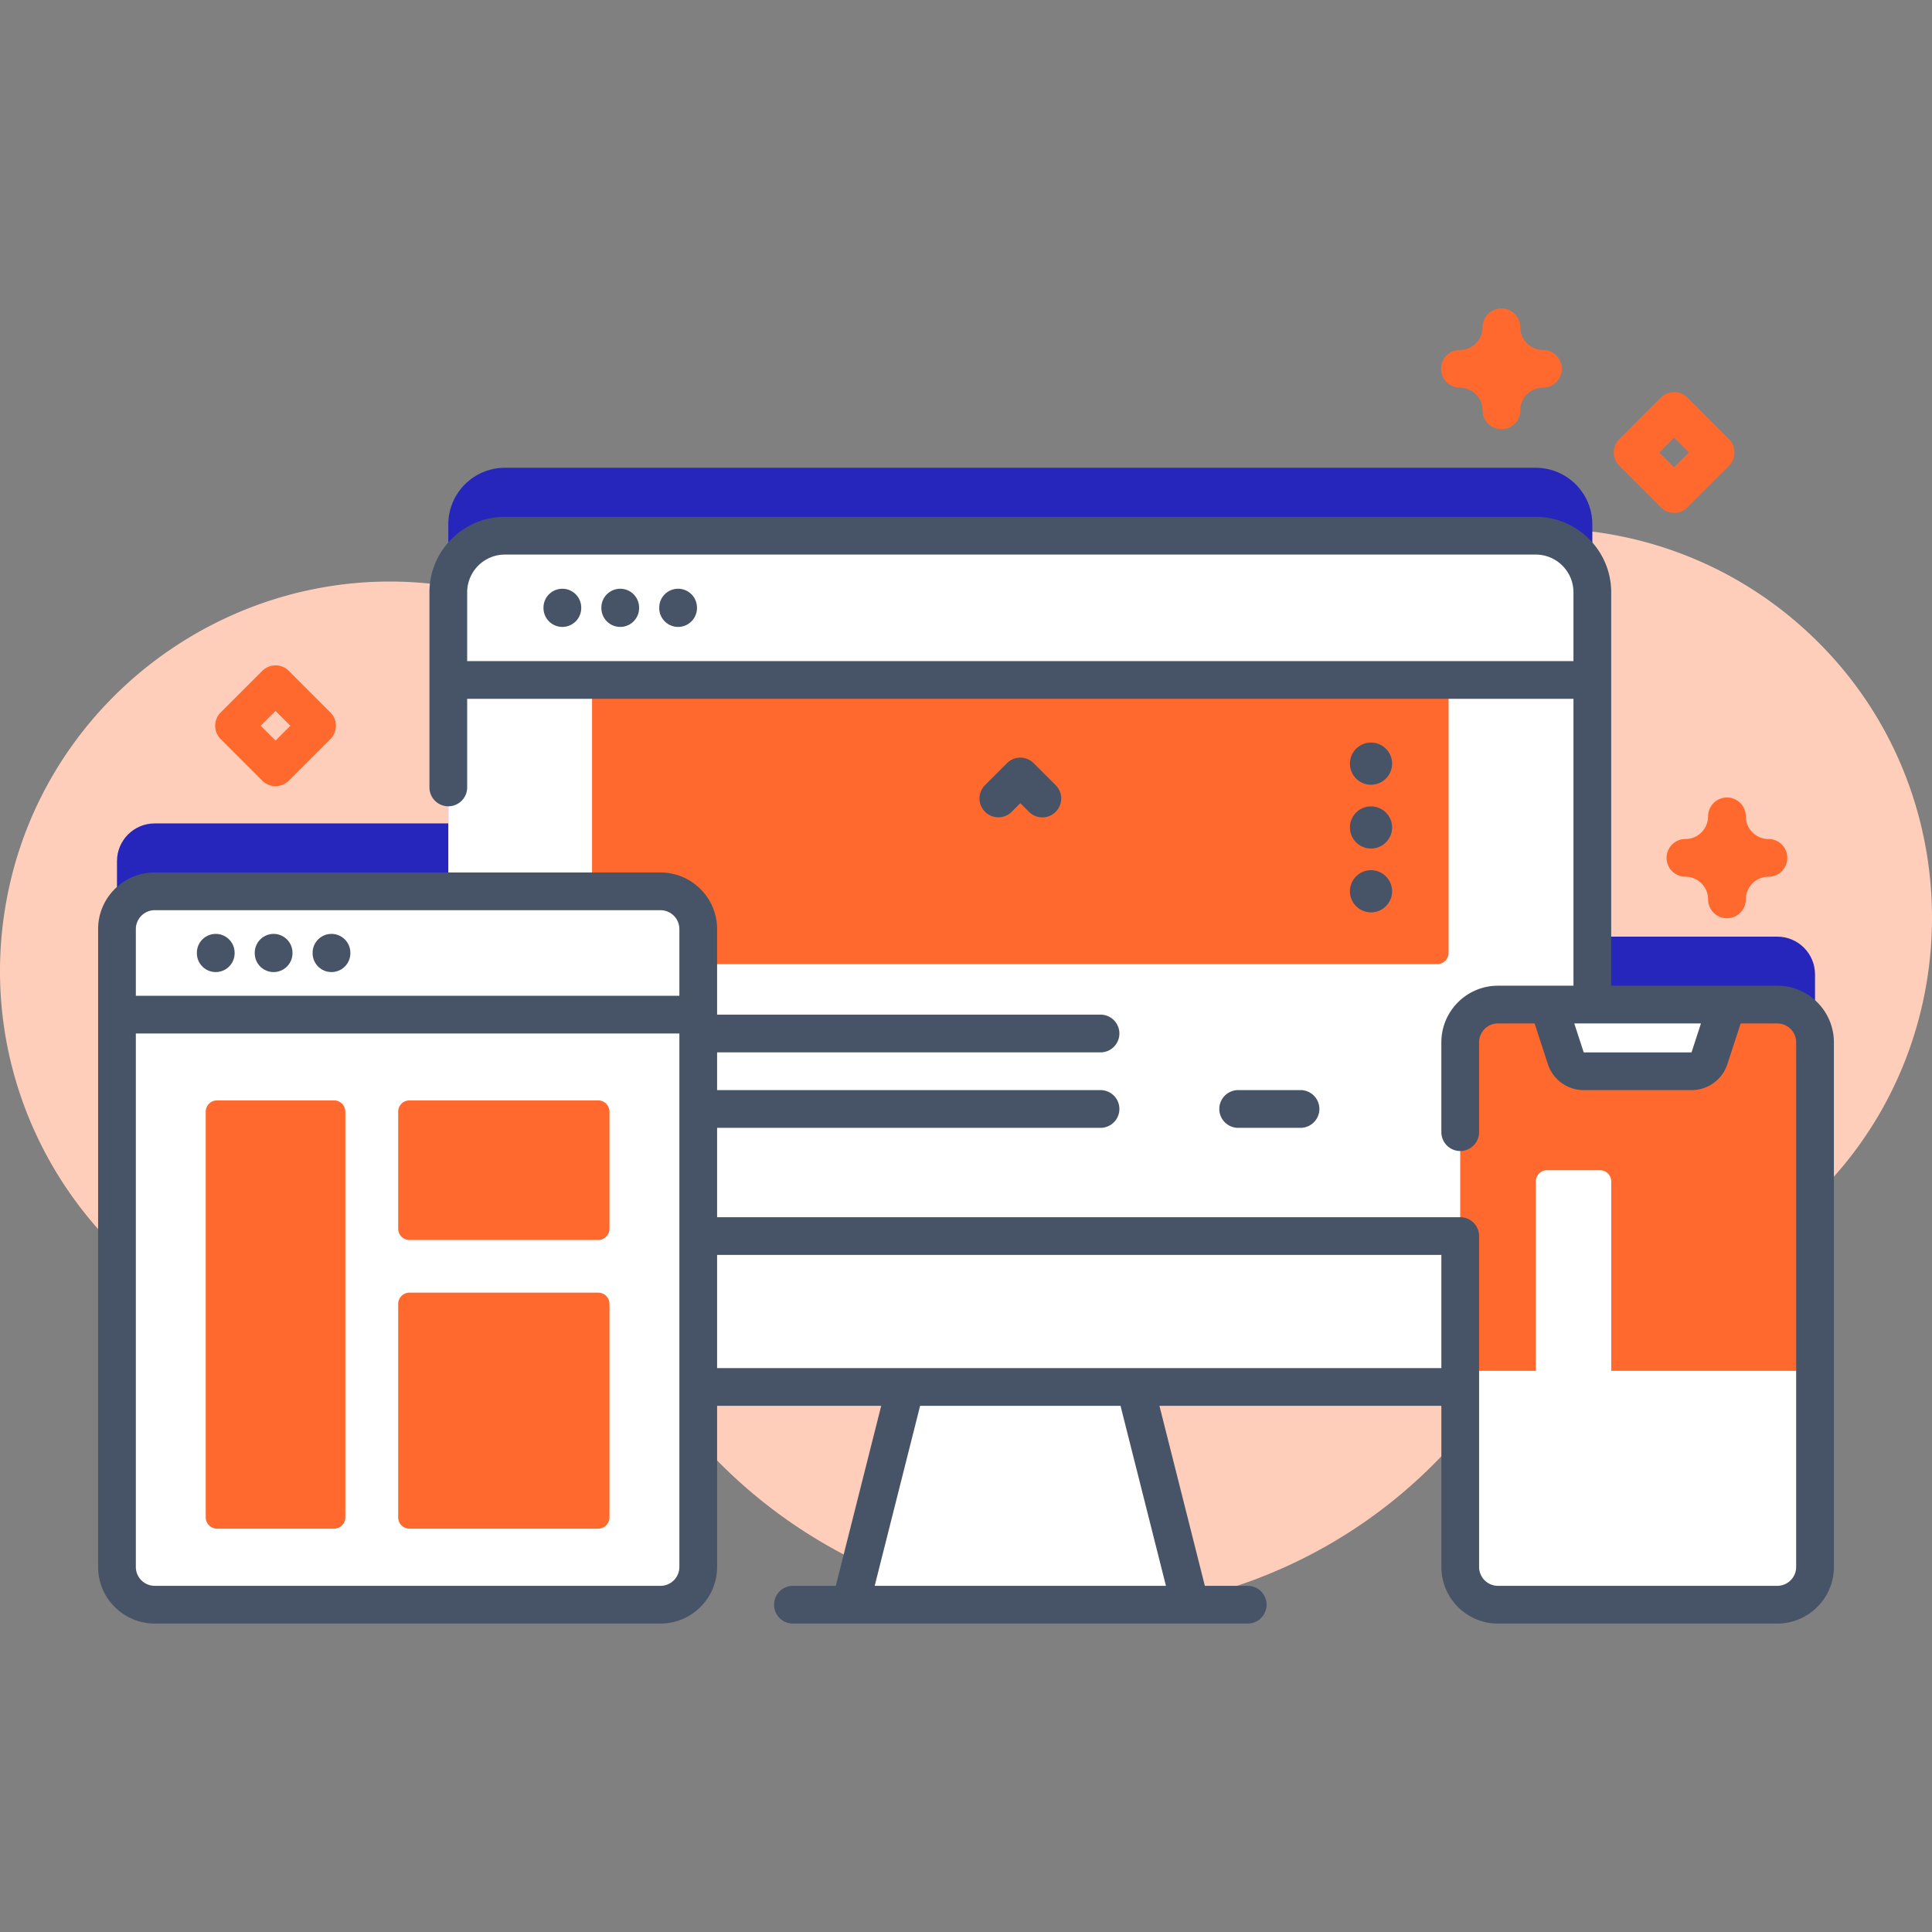
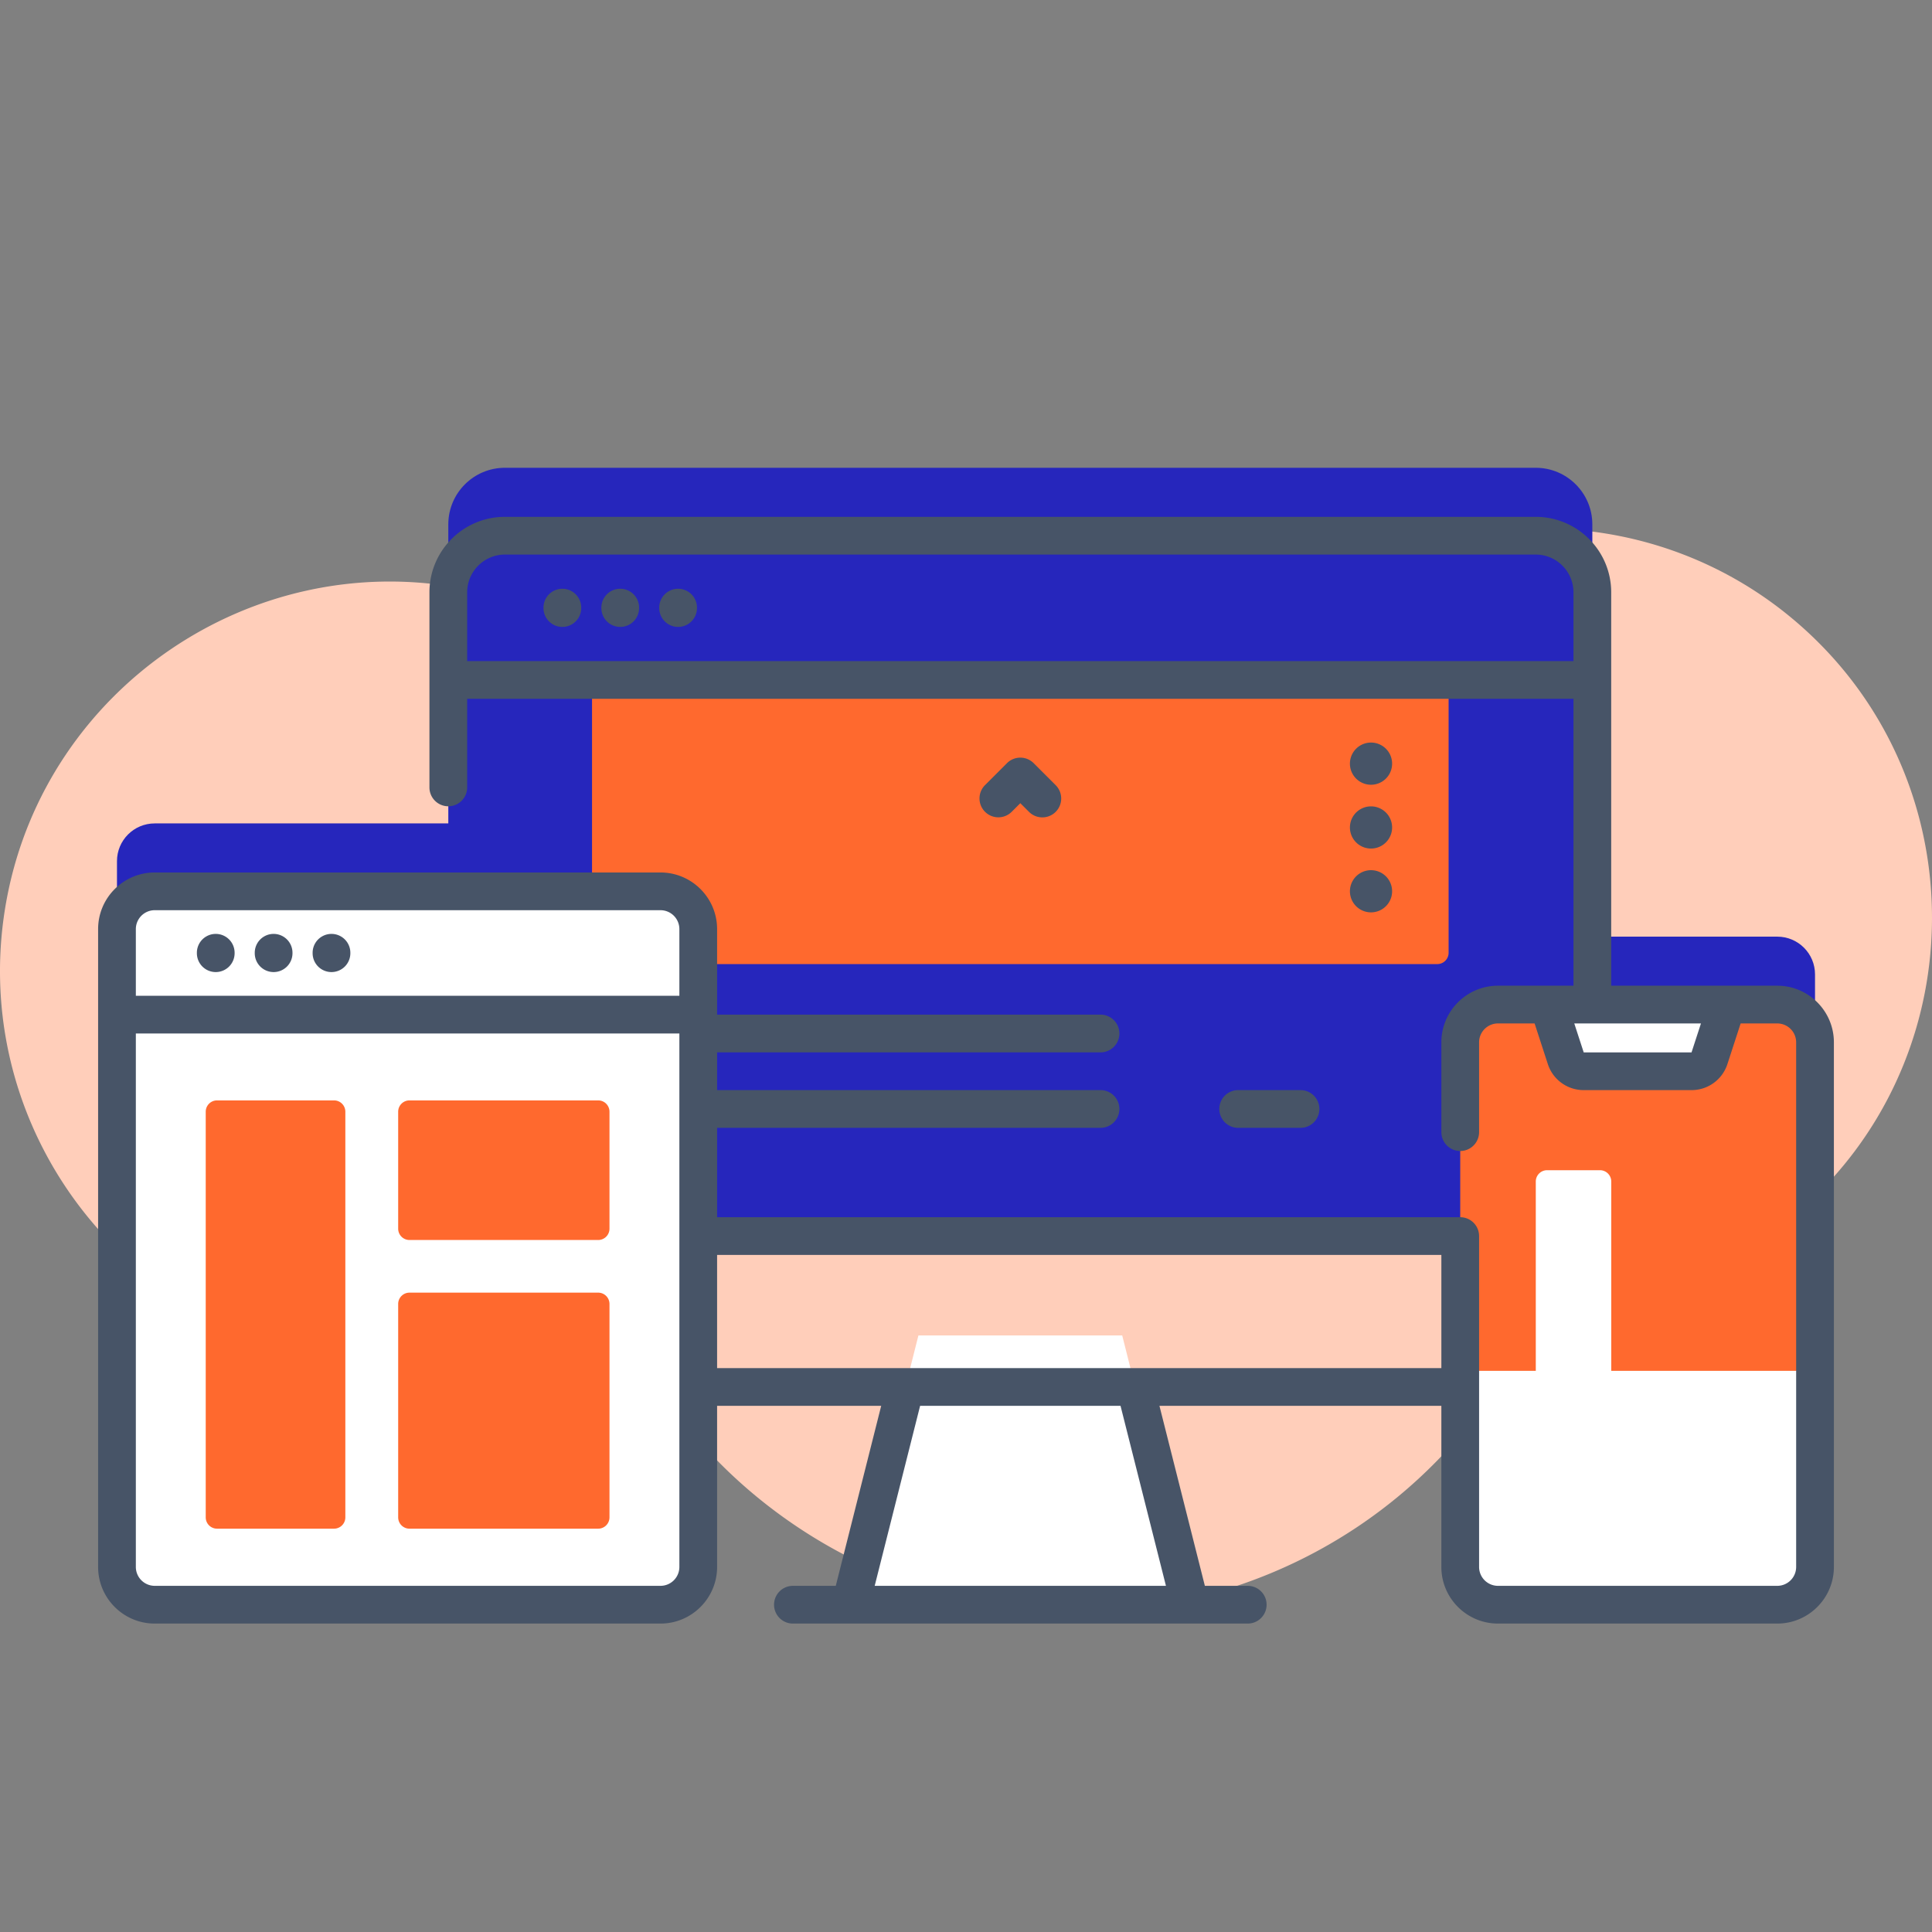
<svg xmlns="http://www.w3.org/2000/svg" width="512" height="512" x="0" y="0" viewBox="0 0 512 512" style="enable-background:new 0 0 512 512" xml:space="preserve" class="">
  <rect x="0" y="0" width="512" height="512" fill="#808080" stroke="none" />
  <g>
    <linearGradient id="a" x1="-31.206" x2="525.753" y1="268.626" y2="290.708" gradientUnits="userSpaceOnUse">
      <stop stop-opacity="1" stop-color="#ffceba" offset="0.01" />
      <stop stop-opacity="1" stop-color="#ffceba" offset="1" />
    </linearGradient>
    <path fill="url(#a)" d="M482.969 171.336c-34.945-35.948-89.48-40.907-129.831-14.878a50.941 50.941 0 0 1-38.717 6.927c-31.565-7.009-64.584-2.222-92.707 13.042-18.907 10.261-41.936 8.477-59.579-3.83-11.712-8.169-25.312-14.023-40.257-16.777C66.44 145.603 12.541 182.373 1.884 237.727-9.015 294.336 28.512 348.739 85.08 358.816c13.821 2.462 27.488 2.047 40.388-.816 20.936-4.646 42.81 3.122 56.321 19.776 8.528 10.512 18.812 19.894 30.757 27.689 61.731 40.28 144.427 22.89 184.707-38.84l.128-.196c7.377-11.349 18.851-19.44 32.12-22.119 19.353-3.907 37.801-13.404 52.756-28.495 39.373-39.732 39.701-104.371.712-144.479z" opacity="1" data-original="url(#a)" class="" />
    <path fill="#2626bc10" d="M481 329.615v-71.391c0-5.524-4.478-10.003-10.003-10.003h-49.013v-109.25c0-8.286-6.718-15.004-15.004-15.004H133.81c-8.286 0-15.004 6.717-15.004 15.004v79.242H41.003c-5.524 0-10.003 4.478-10.003 10.003v101.399z" opacity="1" data-original="#2626bc10" />
    <path fill="#ffffff" d="M315.41 425.263h-90.03l11.79-46.7 6.22-24.65h54.01l6.22 24.65z" opacity="1" data-original="#ffffff" class="" />
-     <path fill="#ffffff" d="M406.981 367.563h-273.17c-8.286 0-15.004-6.717-15.004-15.004V156.971c0-8.286 6.717-15.004 15.004-15.004h273.17c8.286 0 15.004 6.717 15.004 15.004v195.588c0 8.286-6.718 15.004-15.004 15.004z" opacity="1" data-original="#ffffff" class="" />
    <path fill="#ff692e" d="M380.896 255.493h-221a3 3 0 0 1-3-3v-72.294h227v72.295a3 3 0 0 1-3 2.999z" opacity="1" data-original="#6583fe" class="" />
    <path fill="#475467" d="M291.65 278.889H185.13a5 5 0 1 1 0-10h106.52a5 5 0 1 1 0 10zM291.65 298.889H185.13a5 5 0 1 1 0-10h106.52a5 5 0 1 1 0 10zM344.65 298.889h-16.52a5 5 0 1 1 0-10h16.52a5 5 0 1 1 0 10z" opacity="1" data-original="#2626bc" class="" />
-     <path fill="#ffffff" d="M421.985 180.199v-23.228c0-8.286-6.718-15.004-15.004-15.004h-273.17c-8.286 0-15.004 6.717-15.004 15.004v23.228zM118.807 327.571v24.988c0 8.286 6.718 15.004 15.004 15.004h273.17c8.286 0 15.004-6.717 15.004-15.004v-24.988z" opacity="1" data-original="#ffffff" class="" />
    <path fill="#ff692e" d="M470.997 425.263h-74.019c-5.524 0-10.003-4.478-10.003-10.003V276.224c0-5.524 4.478-10.003 10.003-10.003h74.019c5.524 0 10.003 4.478 10.003 10.003V415.26c0 5.524-4.478 10.003-10.003 10.003z" opacity="1" data-original="#6583fe" class="" />
    <g fill="#fff">
      <path d="M386.976 363.282v51.978c0 5.524 4.478 10.003 10.002 10.003h74.019c5.524 0 10.003-4.478 10.003-10.003v-51.978zM453.03 280.44l4.631-14.219h-47.346l4.631 14.219a5.002 5.002 0 0 0 4.755 3.453h28.573a5.002 5.002 0 0 0 4.756-3.453zM175.038 425.263H41.003c-5.524 0-10.003-4.478-10.003-10.003V246.216c0-5.524 4.478-10.003 10.003-10.003h134.035c5.524 0 10.003 4.478 10.003 10.003V415.26c-.001 5.524-4.479 10.003-10.003 10.003z" fill="#ffffff" opacity="1" data-original="#ffffff" class="" />
-       <path d="M185.04 268.889v-22.673c0-5.524-4.478-10.003-10.003-10.003H41.003c-5.524 0-10.003 4.478-10.003 10.003v22.673z" fill="#ffffff" opacity="1" data-original="#ffffff" class="" />
    </g>
    <path fill="#ff692e" d="M88.52 405.115h-31a3 3 0 0 1-3-3v-107.5a3 3 0 0 1 3-3h31a3 3 0 0 1 3 3v107.5a3 3 0 0 1-3 3zM158.52 328.615h-50a3 3 0 0 1-3-3v-31a3 3 0 0 1 3-3h50a3 3 0 0 1 3 3v31a3 3 0 0 1-3 3zM158.52 405.115h-50a3 3 0 0 1-3-3v-56.552a3 3 0 0 1 3-3h50a3 3 0 0 1 3 3v56.552a3 3 0 0 1-3 3z" opacity="1" data-original="#6583fe" class="" />
    <g fill="#2626bc">
      <path d="M149.03 156.025a5 5 0 0 0-5 5v.115a5 5 0 1 0 10 0v-.115a5 5 0 0 0-5-5zM164.368 156.025a5 5 0 0 0-5 5v.115a5 5 0 1 0 10 0v-.115a5 5 0 0 0-5-5zM179.705 156.025a5 5 0 0 0-5 5v.115a5 5 0 1 0 10 0v-.115a5 5 0 0 0-5-5z" fill="#475467" opacity="1" data-original="#2626bc" class="" />
      <path d="M470.997 261.221h-44.013v-104.25c0-11.03-8.974-20.004-20.004-20.004H133.81c-11.03 0-20.004 8.974-20.004 20.004v51.702a5 5 0 1 0 10 0v-23.474h293.178v76.022h-20.006c-8.272 0-15.003 6.73-15.003 15.003v23.806a5 5 0 1 0 10 0v-23.806a5.008 5.008 0 0 1 5.003-5.003h9.707l3.506 10.768a9.98 9.98 0 0 0 9.51 6.904h28.573a9.978 9.978 0 0 0 9.51-6.904l3.506-10.767h9.707a5.008 5.008 0 0 1 5.003 5.003v139.036a5.008 5.008 0 0 1-5.003 5.002h-74.019a5.008 5.008 0 0 1-5.003-5.002v-87.689a5 5 0 0 0-5-5H190.04v-76.355c0-8.272-6.73-15.002-15.003-15.002H41.003c-8.272 0-15.003 6.73-15.003 15.002v169.044c0 8.272 6.73 15.002 15.003 15.002h134.034c8.272 0 15.003-6.73 15.003-15.002v-42.697h43.486l-12.037 47.7H210.13a5 5 0 1 0 0 10h120.531a5 5 0 1 0 0-10h-11.359l-12.036-47.7h74.71v42.697c0 8.272 6.73 15.002 15.003 15.002h74.019c8.272 0 15.003-6.73 15.003-15.002V276.224c-.001-8.272-6.731-15.003-15.004-15.003zm-347.19-86.022v-18.228c0-5.516 4.487-10.004 10.004-10.004h273.17c5.517 0 10.004 4.488 10.004 10.004v18.228zm324.467 103.694h-28.575l-2.498-7.671h33.572zm-407.271-37.68h134.034a5.008 5.008 0 0 1 5.003 5.002v17.673H36v-17.673a5.008 5.008 0 0 1 5.003-5.002zM180.04 415.26a5.008 5.008 0 0 1-5.003 5.002H41.003A5.008 5.008 0 0 1 36 415.26V273.889h144.04zm128.949 5.003h-77.187l12.036-47.7h53.115zm-118.949-57.7v-29.992h191.936v29.992z" fill="#475467" opacity="1" data-original="#2626bc" class="" />
      <path d="M57.174 257.609a5 5 0 0 0 5-5v-.115a5 5 0 1 0-10 0v.115a5 5 0 0 0 5 5zM72.511 257.609a5 5 0 0 0 5-5v-.115a5 5 0 1 0-10 0v.115a5 5 0 0 0 5 5zM87.848 257.609a5 5 0 0 0 5-5v-.115a5 5 0 1 0-10 0v.115a5 5 0 0 0 5 5zM268.097 215.15l2.299-2.298 2.299 2.298c.977.976 2.256 1.464 3.535 1.464s2.56-.488 3.536-1.465a5 5 0 0 0-.001-7.071l-5.834-5.833a5 5 0 0 0-7.07 0l-5.834 5.833a5 5 0 0 0 7.07 7.072z" fill="#475467" opacity="1" data-original="#2626bc" class="" />
    </g>
    <path fill="#ffffff" d="M424 401.948h-14a3 3 0 0 1-3-3v-85.833a3 3 0 0 1 3-3h14a3 3 0 0 1 3 3v85.833a3 3 0 0 1-3 3z" opacity="1" data-original="#ffffff" class="" />
-     <path fill="#ff692e" d="M397.896 113.735a5 5 0 0 1-5-5c0-3.309-2.691-6-6-6a5 5 0 1 1 0-10c3.309 0 6-2.691 6-6a5 5 0 1 1 10 0c0 3.309 2.691 6 6 6a5 5 0 1 1 0 10c-3.309 0-6 2.691-6 6a5 5 0 0 1-5 5zM457.661 243.346a5 5 0 0 1-5-5c0-3.309-2.692-6-6.001-6a5 5 0 1 1 0-10 6.007 6.007 0 0 0 6.001-6 5 5 0 1 1 10 0c0 3.309 2.691 6 5.999 6a5 5 0 1 1 0 10 6.006 6.006 0 0 0-5.999 6 5 5 0 0 1-5 5zM443.66 135.911a4.983 4.983 0 0 1-3.535-1.464l-11-11a5 5 0 0 1 0-7.071l11-11a5 5 0 0 1 7.07 0l11 11a5 5 0 0 1 0 7.071l-11 11a4.983 4.983 0 0 1-3.535 1.464zm-3.929-16 3.929 3.929 3.929-3.929-3.929-3.929zM73.021 208.335a4.983 4.983 0 0 1-3.535-1.464l-11-11a5 5 0 0 1 0-7.071l11-11a5 5 0 0 1 7.07 0l11 11a5 5 0 0 1 0 7.071l-11 11a4.984 4.984 0 0 1-3.535 1.464zm-3.929-16 3.929 3.929 3.929-3.929-3.929-3.929z" opacity="1" data-original="#6583fe" class="" />
    <path fill="#475467" d="M363.333 230.606a5.59 5.59 0 1 1 0 11.18 5.59 5.59 0 0 1 0-11.18zM363.333 213.696a5.59 5.59 0 1 1 0 11.18 5.59 5.59 0 0 1 0-11.18zM363.333 196.786a5.59 5.59 0 1 1 0 11.18 5.59 5.59 0 0 1 0-11.18z" opacity="1" data-original="#2626bc" class="" />
  </g>
</svg>